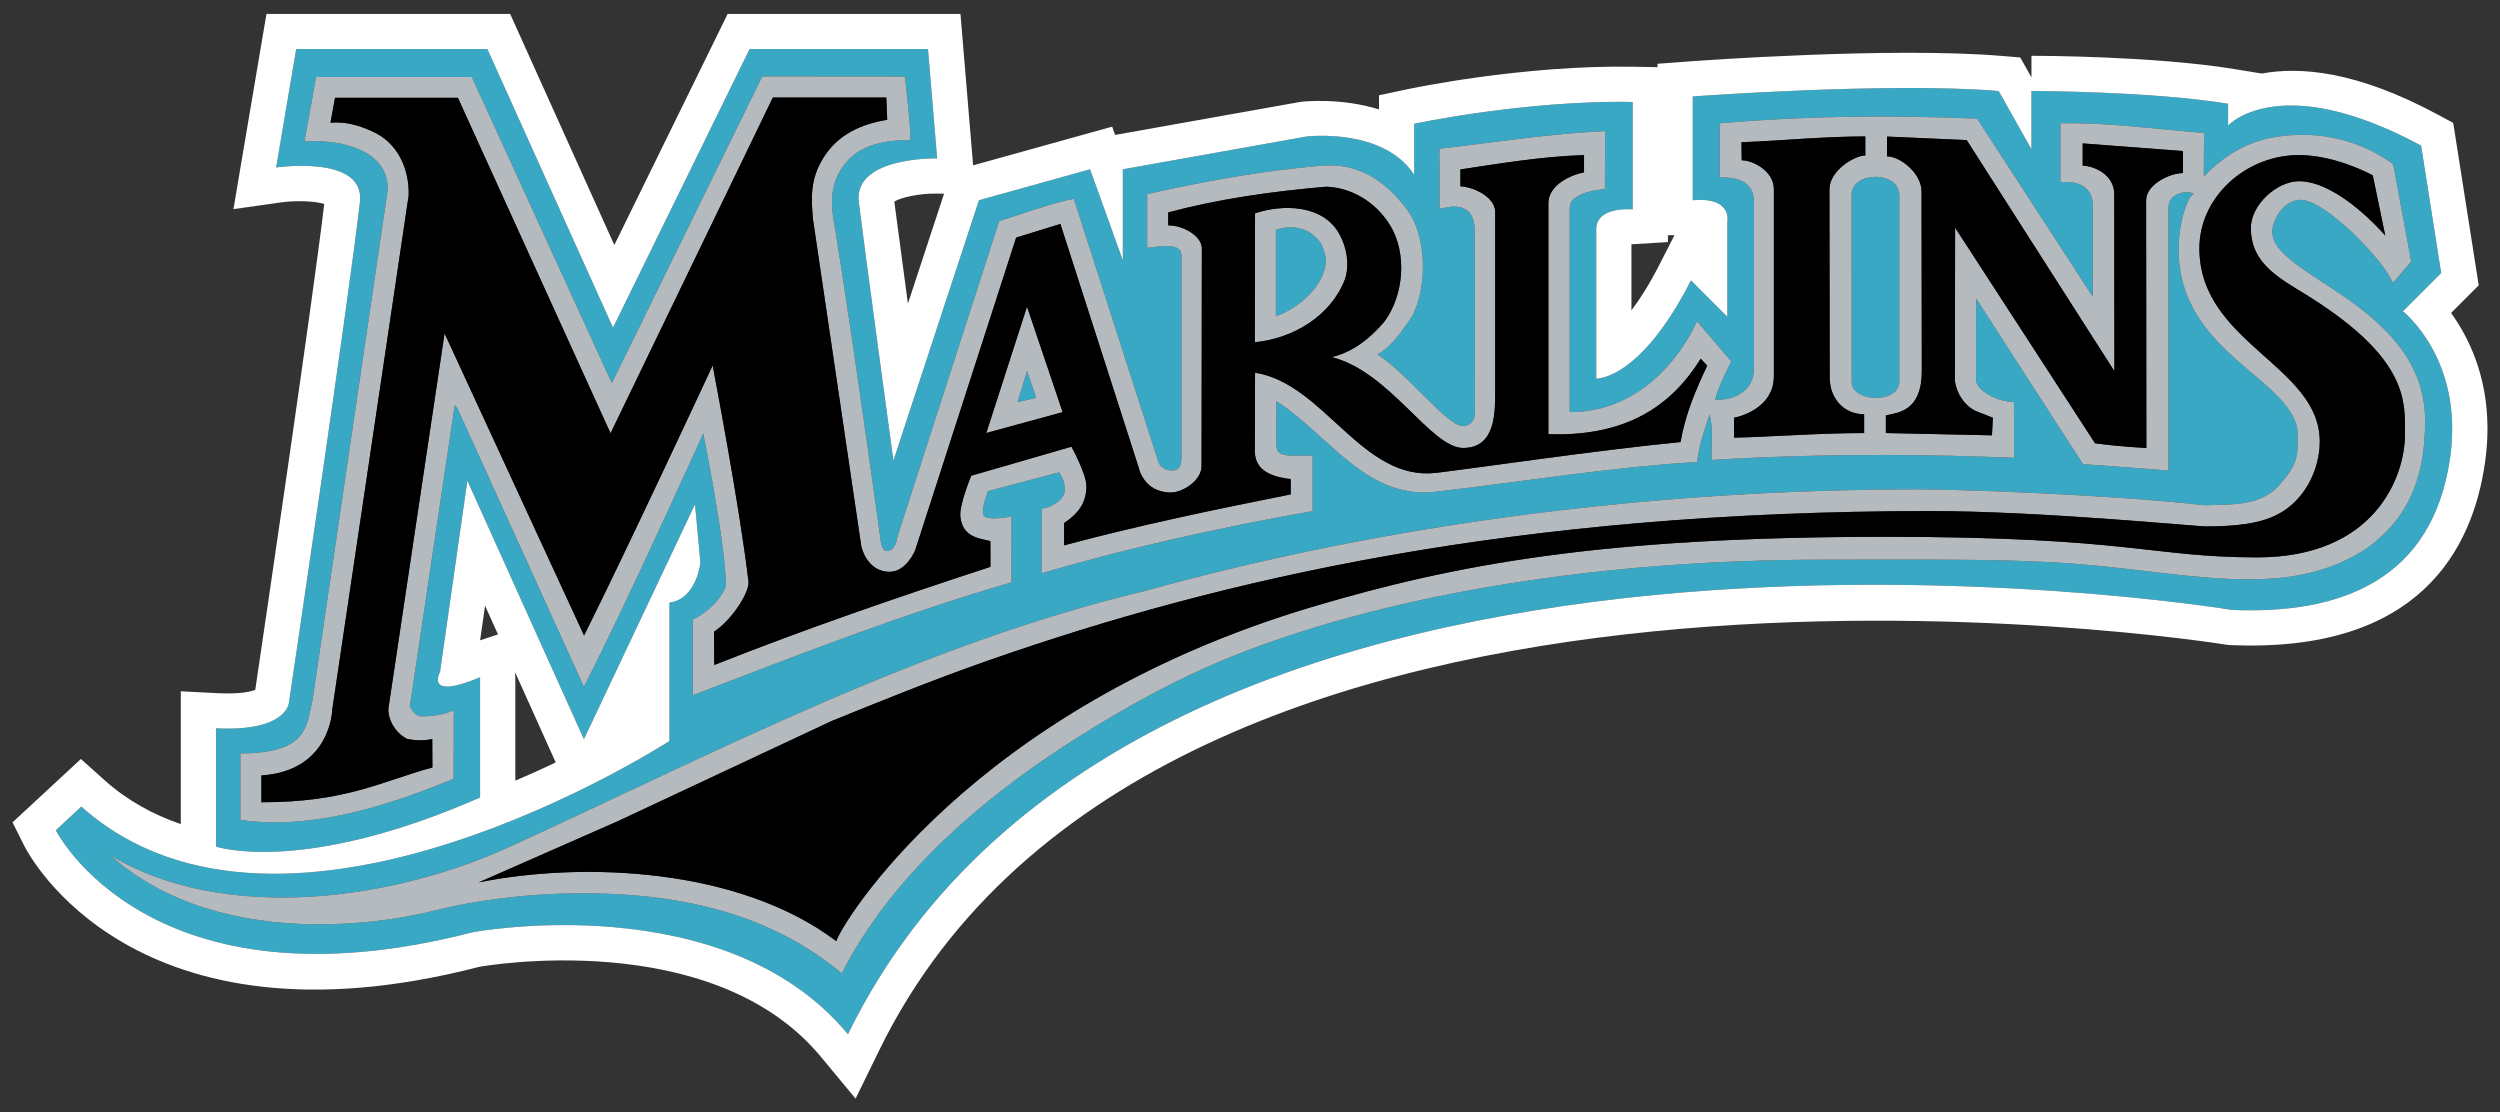
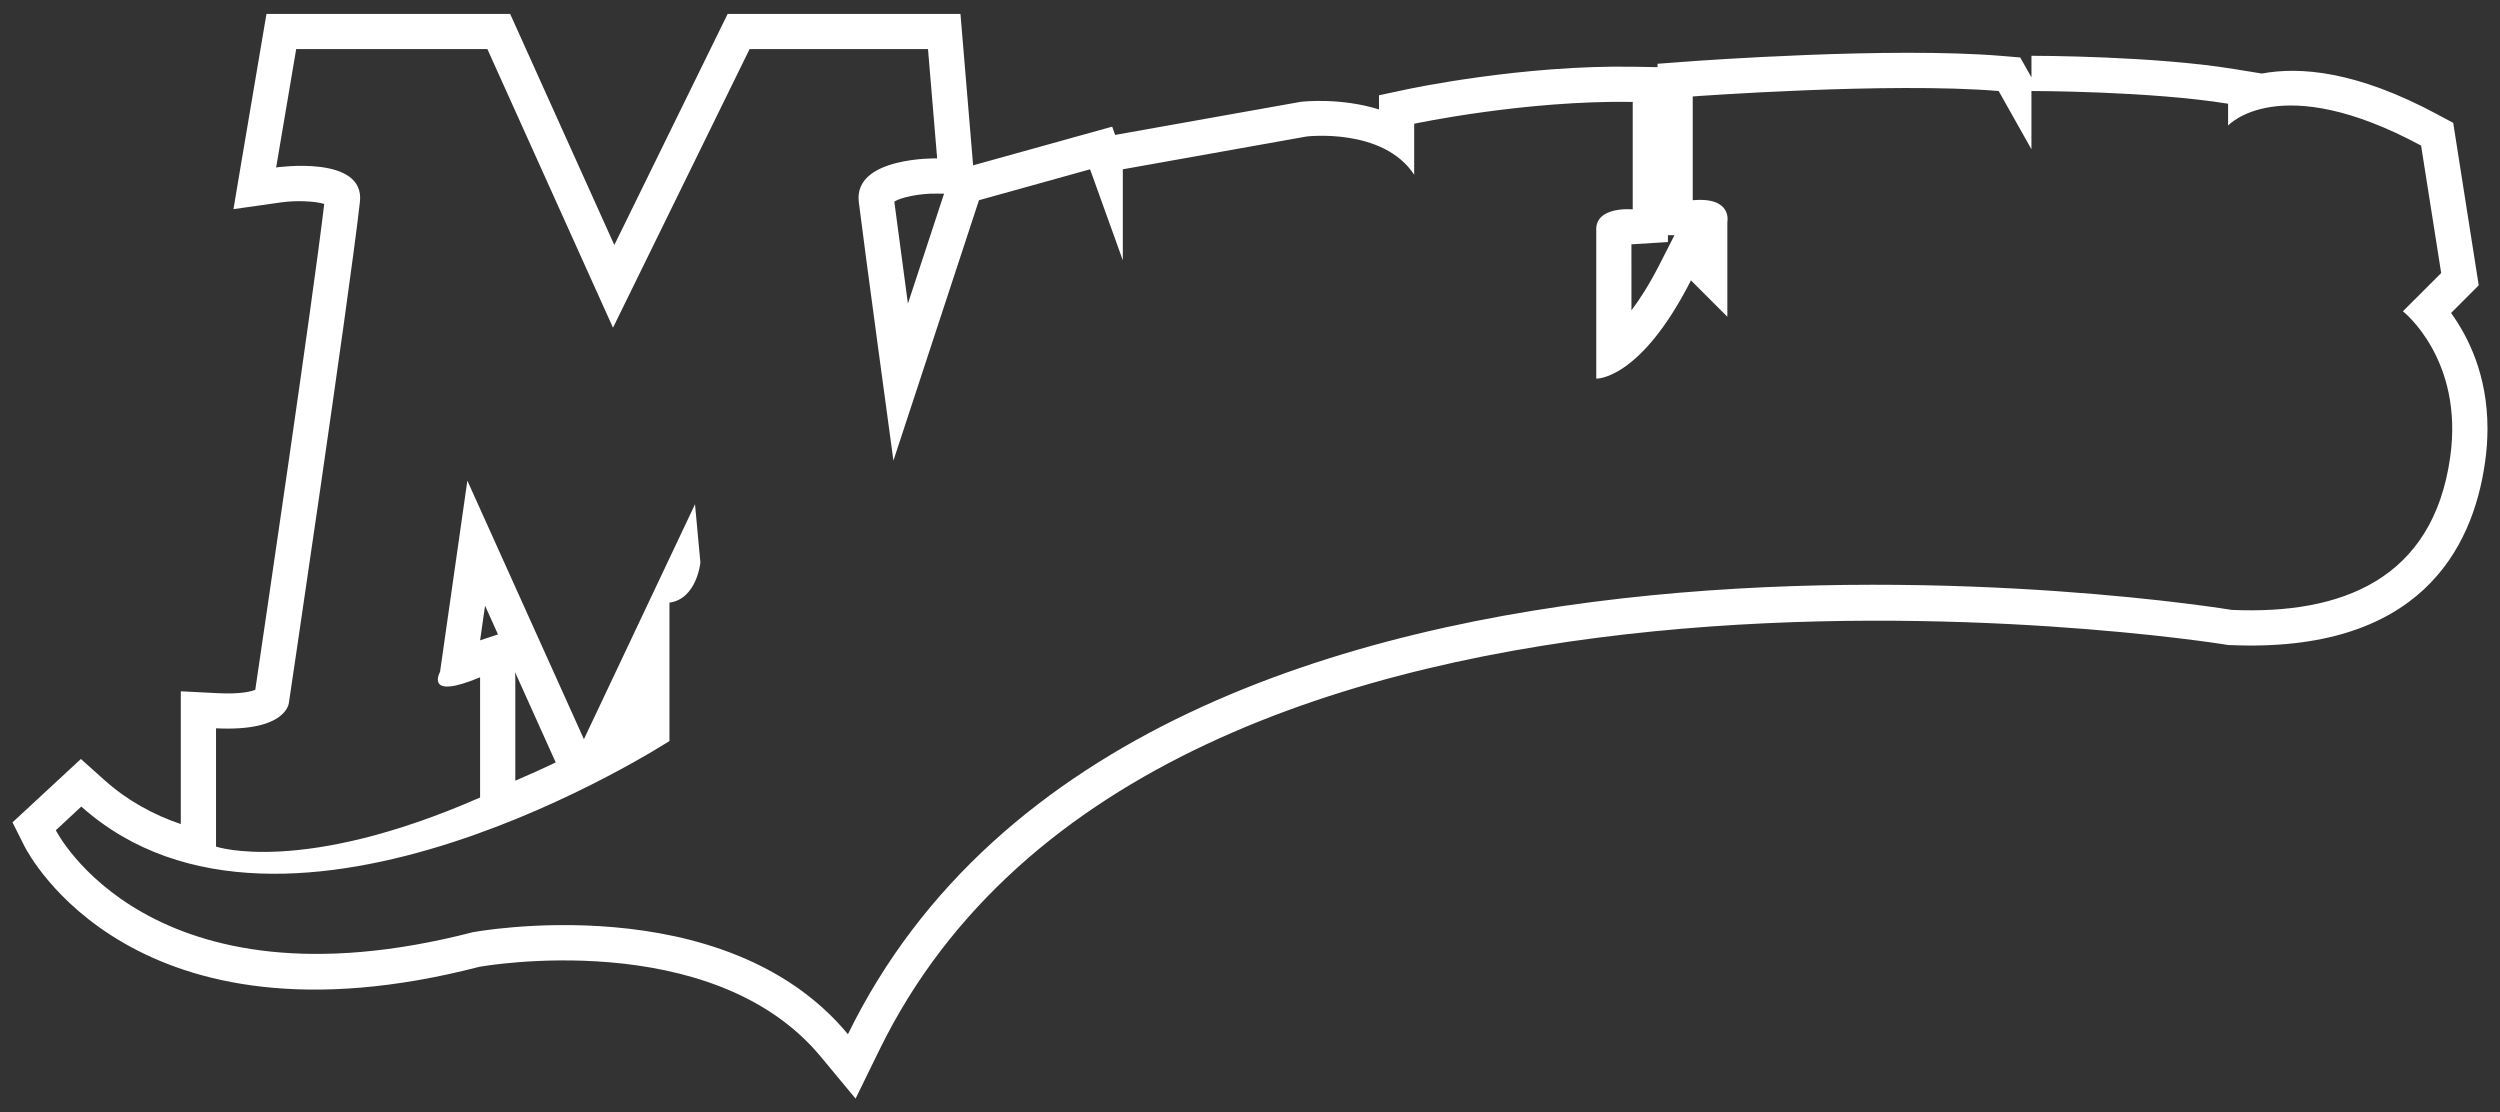
<svg xmlns="http://www.w3.org/2000/svg" version="1.1" id="Layer_1" x="0px" y="0px" width="200px" height="89px" viewBox="0 0 200 89" style="enable-background:new 0 0 200 89;" xml:space="preserve">
  <rect x="0" y="0" width="200" height="89" fill="#333333" stroke="none" />
-   <path id="color3" style="fill:#38A8C5;" d="M82.162,29.679l0.74,2.15l-1.499,0.346L82.162,29.679z M105.275,19.009  c-0.777-0.851-2.127-1.016-3.205-0.612v6.906c1.855-0.663,3.985-2.477,4.021-4.59C105.906,20.082,105.832,19.454,105.275,19.009z   M151.946,30.492V15.605c0-1.946-3.82-1.946-3.82,0l0.008,14.964C148.134,32.174,151.946,32.363,151.946,30.492z M196.017,36.562  c-1.368,9.787-8.678,12.617-17.478,12.23c0,0-87.04-14.416-110.704,33.944c-9.911-11.948-30.012-8.158-30.012-8.158  c-25.928,6.699-33.357-8.159-33.357-8.159l2.039-1.893c16.39,14.634,47.051-5.245,47.051-5.245v-11.07  c2.19-0.294,2.476-3.203,2.476-3.203l-0.431-4.667l-8.888,18.795l-9.324-20.683l-2.185,15.295c0,0-1.312,2.328,3.203,0.435V63.8  c-14.275,6.261-21.125,3.928-21.125,3.928v-9.464c5.685,0.286,5.83-2.043,5.83-2.043s4.768-32.047,5.681-40.062  c0.436-3.801-6.701-2.762-6.701-2.762l1.603-9.47H38.99l10.05,22.289L59.967,3.927h14.273l0.732,8.743c0,0-6.705-0.15-6.268,3.489  c0.369,3.076,2.77,20.69,2.77,20.69l6.844-20.832l8.888-2.473l2.619,7.28v-7.28l14.713-2.626c0,0,6.121-0.727,8.596,3.061V9.9  c0,0,8.885-1.893,17.484-1.747v8.597c0,0-3.065-0.297-2.917,1.744V30.29c0,0,3.5,0.152,7.576-7.86l2.911,2.91v-7.575  c0,0,0.438-2.034-2.769-1.747V7.716c0,0,15.737-1.165,24.474-0.435l2.622,4.659V7.423V7.281c0,0,9.467,0,15.732,1.017v1.747  c0,0,4.078-4.515,15.441,1.602l1.607,10.197l-3.062,3.059C192.234,24.903,197.119,28.728,196.017,36.562z M194.008,33.679  c0-9.28-12.226-11.526-12.226-15.116c0-1.015,0.927-2.53,2.223-2.575c1.993-0.062,6.76,4.894,7.426,6.654l1.464-1.713l-1.432-7.779  c0,0-2.827-2.361-7.178-2.361c-2.594,0-5.276,0.516-7.982,3.333l0.019-3.486c-3.817-0.293-7.595-0.847-11.486-0.773v4.722  c0,0,2.593-0.419,2.593,1.898l-0.019,7.235L158.17,9.493c-7.112-0.3-13.633-0.222-20.594,0.369v4.332  c0.685,0,2.738-0.072,2.738,1.965v13.29c0,2.498-2.705,2.592-3.11,2.525c0.295-1.15,1.297-3.057,1.297-3.057l-2.744-3.223  c0,0-2.962,7.277-10.181,7.277v-15.61c0-0.693-0.055-1.036,0.227-1.341c0.784-0.828,2.587-0.881,2.587-0.881l0.019-4.648  c-4.333,0.185-9.029,0.93-13.254,1.409l0.012,4.815c0.591-0.136,2.81-0.834,2.81,1.757l0.02,14.501c0,0.736-0.41,1.107-0.987,1.107  c-1.253,0-4.533-4.345-6.825-5.717c1.222-0.666,2.088-2.055,2.833-3.128c1.221-2.52,1.072-6.391-0.426-8.428  c-1.634-2.221-3.761-3.686-6.502-3.575c-4.887,0.372-9.688,1.263-14.316,2.297v4.296c0.885-0.074,2.74-0.488,2.74,0.595v15.974  c0,0,0.152,1.247-0.703,1.247c-0.928,0-1.131-0.665-1.131-0.665l-6.775-21.072c-1.819,0.348-3.967,1.183-5.968,1.771L71.77,43.011  c0,0-0.088,1.07-0.831,1.07c-0.462,0-0.508-1.021-0.508-1.021s-2.27-16.457-3.641-24.862c-0.259-1.411-0.484-2.932,0.372-4.449  c1.192-2.11,3.34-2.543,5.673-2.543c-0.032-1.745-0.284-3.42-0.432-5.085L60.982,6.111L48.948,30.65L37.742,6.156H25.286  l-0.93,5.168c1.965-0.182,6.669,0.248,6.669,3.815l-6.017,40.837c-0.494,1.966-0.232,4.298-5.779,4.298v5.318  c6.221,0.925,12.909-1.606,17.058-3.279l0.016-5.502c-0.74,0.372-1.777,0.5-2.665,0.5c-0.408-0.146-0.485-0.176-0.854-0.78  l3.594-24.111l0.186,0.186l10.147,22.338c3.373-6.561,9.548-20.265,9.548-20.265s1.713,8.381,1.826,12.151  c-0.41,1.182-1.519,2.181-2.668,2.738v6.055c8.372-3.216,16.835-6.519,25.502-9.034V41.31c0,0-2.296,0.501-2.296-0.261  c0-0.732,0.424-1.76,0.424-1.76l5.687-1.504c0.294,0.515,0.446,0.743,0.446,1.423c0,0.758-1.018,1.38-1.835,1.49l-0.019,5.167  c7.041-2.073,14.392-3.684,21.686-4.98v-4.426l-1.57-0.016c-0.697,0-1.343-0.048-1.343-0.883l0.011-3.473  c4.292,2.777,7.258,8.037,12.998,7.221c6.779-0.78,13.763-1.941,20.687-2.35c-0.039-0.935,0.966-3.795,0.966-3.795  c0.334,1.07,0.11,2.406,0.182,3.632c4.53-0.276,9.105-0.398,13.677-0.398c3.514,0.006,7.023,0.082,10.513,0.228l-0.019-4.461  c-1.275,0-3.034-0.909-3.034-1.791l0.015-6.491c0,0,5.808,9.028,8.548,13.254c0.868,0.036,6.827,0.505,6.827,0.505V16.668  c0-1.389,1.737-1.438,2.039-1.14c-0.417,0.026-1.221,2.113-1.221,4.425c0,8.519,9.536,10.375,9.536,14.909  c0,1.538,0.016,2.183-1.28,3.707c-1.521,1.963-3.929,1.775-6.221,1.85c-7.544-0.865-19.958-1.271-22.691-1.271  c-21.441,0-42.665,2.758-62.024,8.124c-17.965,4.299-34.188,12.855-50.782,20.447c-9.223,4.259-22.819,6.222-32.003,0.704  c4.364,3.896,10.287,5.456,16.279,5.518c3.354,0.04,6.74-0.363,9.872-1.145c2.814-0.71,6.782-1.257,10.496-1.322  c7.813-0.15,15.606,1.173,21.876,6.395c2.16-4.271,7.018-11.381,18.731-18.785c3.706-2.348,8.265-4.973,13.572-6.998  c11.924-4.549,28.15-7.313,46.298-7.313c8.892,0,15.231-0.085,20.558,0.368c5.045,0.424,9.191,1.206,13.428,1.206  c4.35,0,7.195-1.002,9.461-2.521C192.803,41.345,194.008,38.041,194.008,33.679z" />
-   <path id="color2" style="fill:#B5BABE;" d="M78.902,34.643l6.11-1.671l-2.85-8.443L78.902,34.643z M81.403,32.174l0.759-2.496  l0.74,2.15L81.403,32.174z M107.165,18.754c-1.297-2.415-4.571-2.43-6.762-1.688l-0.017,10.315c3.058-0.294,6.112-2.112,7.224-5.075  C107.981,21.122,107.722,19.749,107.165,18.754z M102.07,25.303v-6.906c1.078-0.404,2.428-0.239,3.205,0.612  c0.557,0.445,0.631,1.073,0.816,1.704C106.055,22.826,103.925,24.641,102.07,25.303z M181.782,18.563  c0-1.015,0.927-2.53,2.223-2.575c1.993-0.062,6.76,4.894,7.426,6.654l1.464-1.713l-1.432-7.779c0,0-2.827-2.361-7.178-2.361  c-2.594,0-5.276,0.516-7.982,3.333l0.019-3.486c-3.817-0.293-7.595-0.847-11.486-0.773v4.722c0,0,2.593-0.419,2.593,1.898  l-0.019,7.235L158.17,9.493c-7.112-0.3-13.633-0.222-20.594,0.369v4.332c0.685,0,2.738-0.072,2.738,1.965v13.29  c0,2.498-2.705,2.592-3.11,2.525c0.295-1.15,1.297-3.057,1.297-3.057l-2.744-3.223c0,0-2.962,7.277-10.181,7.277v-15.61  c0-0.693-0.055-1.036,0.227-1.341c0.784-0.828,2.587-0.881,2.587-0.881l0.019-4.648c-4.333,0.185-9.029,0.93-13.254,1.409  l0.012,4.815c0.591-0.136,2.81-0.834,2.81,1.757l0.02,14.501c0,0.736-0.41,1.107-0.987,1.107c-1.253,0-4.533-4.345-6.825-5.717  c1.222-0.666,2.088-2.055,2.833-3.128c1.221-2.52,1.072-6.391-0.426-8.428c-1.634-2.221-3.761-3.686-6.502-3.575  c-4.887,0.372-9.688,1.263-14.316,2.297v4.296c0.885-0.074,2.74-0.488,2.74,0.595v15.974c0,0,0.152,1.247-0.703,1.247  c-0.928,0-1.131-0.665-1.131-0.665l-6.775-21.072c-1.819,0.348-3.967,1.183-5.968,1.771L71.77,43.011c0,0-0.088,1.07-0.831,1.07  c-0.462,0-0.508-1.021-0.508-1.021s-2.27-16.457-3.641-24.862c-0.259-1.411-0.484-2.932,0.372-4.449  c1.192-2.11,3.34-2.543,5.673-2.543c-0.032-1.745-0.284-3.42-0.432-5.085L60.982,6.111L48.948,30.65L37.742,6.156H25.286  l-0.93,5.168c1.965-0.182,6.669,0.248,6.669,3.815l-6.017,40.837c-0.494,1.966-0.232,4.298-5.779,4.298v5.318  c6.221,0.925,12.909-1.606,17.058-3.279l0.016-5.502c-0.74,0.372-1.777,0.5-2.665,0.5c-0.408-0.146-0.485-0.176-0.854-0.78  l3.594-24.111l0.186,0.186l10.147,22.338c3.373-6.561,9.548-20.265,9.548-20.265s1.713,8.381,1.826,12.151  c-0.41,1.182-1.519,2.181-2.668,2.738v6.055c8.372-3.216,16.835-6.519,25.502-9.034V41.31c0,0-2.296,0.501-2.296-0.261  c0-0.732,0.424-1.76,0.424-1.76l5.687-1.504c0.294,0.515,0.446,0.743,0.446,1.423c0,0.758-1.018,1.38-1.835,1.49l-0.019,5.167  c7.041-2.073,14.392-3.684,21.686-4.98v-4.426l-1.57-0.016c-0.697,0-1.343-0.048-1.343-0.883l0.011-3.473  c4.292,2.777,7.258,8.037,12.998,7.221c6.779-0.78,13.763-1.941,20.687-2.35c-0.039-0.935,0.966-3.795,0.966-3.795  c0.334,1.07,0.11,2.406,0.182,3.632c4.53-0.276,9.105-0.398,13.677-0.398c3.514,0.006,7.023,0.082,10.513,0.228l-0.019-4.461  c-1.275,0-3.034-0.909-3.034-1.791l0.015-6.491c0,0,5.808,9.028,8.548,13.254c0.868,0.036,6.827,0.505,6.827,0.505V16.668  c0-1.389,1.737-1.438,2.039-1.14c-0.417,0.026-1.221,2.113-1.221,4.425c0,8.519,9.536,10.375,9.536,14.909  c0,1.538,0.016,2.183-1.28,3.707c-1.521,1.963-3.929,1.775-6.221,1.85c-7.544-0.865-19.958-1.271-22.691-1.271  c-21.441,0-42.665,2.758-62.024,8.124c-17.965,4.299-34.188,12.855-50.782,20.447c-9.223,4.259-22.819,6.222-32.003,0.704  c4.364,3.896,10.287,5.456,16.279,5.518c3.354,0.04,6.74-0.363,9.872-1.145c2.814-0.71,6.782-1.257,10.496-1.322  c7.813-0.15,15.606,1.173,21.876,6.395c2.16-4.271,7.018-11.381,18.731-18.785c3.706-2.348,8.265-4.973,13.572-6.998  c11.924-4.549,28.15-7.313,46.298-7.313c8.892,0,15.231-0.085,20.558,0.368c5.045,0.424,9.191,1.206,13.428,1.206  c4.35,0,7.195-1.002,9.461-2.521c3.409-2.482,4.614-5.786,4.614-10.148C194.008,24.399,181.782,22.153,181.782,18.563z   M134.444,35.365c-6.518,0.63-16.532,2.107-19.555,2.464c-5.941,0.689-8.963-7.162-14.485-8.012l-0.017,6.297  c0,1.855,2.018,2.101,2.87,2.212v1.226c-6.149,1.22-12.169,2.482-18.129,4.074v-1.778c1.038-0.705,1.786-1.522,1.786-2.955  c0-0.975-1.196-3.156-1.196-3.156l-8.018,2.321c0,0-0.969,2.316-0.873,3.27c0.179,1.733,1.66,1.747,2.403,1.965l0.007,2.055  c-7.372,2.405-14.909,5-22.095,7.851l-0.02-2.667c1.406-0.889,2.984-3.306,2.74-4.129c-0.667-5.78-2.85-17.168-2.85-17.168  S50.279,43.726,46.725,50.84L35.565,26.67l-4.499,30.05c0,0.961,0.608,1.938,1.497,2.387c0.668,0.149,1.314,0.166,2.017,0.016  l0.013,2.273c-4.075,1.107-6.857,2.785-13.68,2.785v-2.145c5.577-0.363,5.668-5.273,5.668-5.273l6.111-41.116  c0.072-2.145-0.886-4.259-2.927-5.143c-0.96-0.449-2.139-0.801-3.324-0.69l0.361-1.992h9.828l12.213,26.842L61.827,7.805h9.077  l0.074,1.777c-2.002,0.336-3.934,1.107-5.15,3.11c-0.988,1.631-0.947,3.042-0.795,4.817l3.871,26.197c0,0,0.416,2.039,2.271,2.039  c1.339,0,2.035-1.712,2.035-1.712l8.083-25.024l3.538-1.093l6.252,19.449c0,0,0.368,2.037,2.591,2.037  c0.878,0,2.407-0.884,2.452-2.085l0.022-17.457c0-0.931-1.41-1.831-2.689-1.831v-1.037c4.036-1.076,8.299-1.683,12.633-2.056  c1.936,0.064,3.89,1.134,5.071,3.02c1.445,2.26,1.151,5.706-0.442,7.813c-1.184,1.369-2.509,2.39-4.178,2.801  c4.634,1.153,7.921,7.268,10.513,7.268c2.641,0,2.559-2.941,2.559-4.66v-14.23c0-1.157-1.672-1.996-2.782-2.039v-1.353  c3.002-0.454,6.481-1.039,9.89-1.15v1.382c-0.999,0.185-2.852,0.983-2.852,2.463v18.486c5.501,0.172,9.482-1.669,12.186-6.041  l0.519,0.557C135.648,31.217,134.814,33.178,134.444,35.365z M149.132,34.643c-3.518,0-7.676,0.312-10.41,0.37v-1.592  c0.929-0.188,3.188-1.008,3.188-3.324V15.138c0-1.479-1.705-2.317-2.572-2.317l-0.019-1.442c3.347-0.13,6.574-0.465,9.904-0.465  v1.522c-0.87,0-2.869,1.223-2.869,2.702l0.021,15.047c0,1.762,1.191,2.956,2.756,2.956V34.643z M148.134,30.569l-0.008-14.964  c0-1.946,3.82-1.946,3.82,0v14.887C151.946,32.363,148.134,32.174,148.134,30.569z M174.641,13.845c-1.079,0-2.95,0.925-2.95,2.175  l0.018,19.818c0,0-2.109-0.102-4.103-0.376l-11.197-17.25l-0.016,12.28c0.147,0.965,0.702,1.895,1.628,2.37l1.409,0.558  l-0.073,1.404l-8.487-0.182v-1.41c0.966-0.225,2.875-0.312,2.875-3.554l-0.021-14.354c0-1.48-1.711-2.816-2.761-2.816v-1.583  l6.371,0.28l11.819,18.492l-0.015-14.188c0-1.462-1.486-2.223-2.522-2.258v-1.78l8.025,0.612V13.845z M192.396,34.753  c0,3.442-2.462,9.836-11.813,9.836c-8.428,0-10.236-1.645-29.682-1.645c-22.781,0-34.492,2.199-45.98,5.624  c-27.313,8.151-37.685,25.466-38.018,26.724c-7.745-5.853-20.178-6.396-28.606-4.702l11.157-4.907l17.077-8.002  c3.94-1.595,8.064-3.277,12.444-4.812c18.77-6.575,42.196-11.985,75.494-11.985c8.703,0,21.217,1.228,21.971,1.228  c2.369,0,4.381-0.199,5.853-1.001c2.212-1.194,3.288-3.701,3.288-5.782c0-6.111-9.63-7.873-9.63-15.469  c0-4.07,3.682-7.454,7.961-7.454c3.009,0,5.911,1.624,5.911,1.624l0.997,4.814c0,0-3.692-4.349-6.908-4.349  c-1.712,0-3.843,1.846-3.843,3.747c0,2.962,2.431,4.076,4.771,5.555C192.755,28.8,192.396,32.223,192.396,34.753z" />
-   <path id="color1" d="M192.396,34.753c0,3.442-2.462,9.836-11.813,9.836c-8.428,0-10.236-1.645-29.682-1.645  c-22.781,0-34.492,2.199-45.98,5.624c-27.313,8.151-37.685,25.466-38.018,26.724c-7.745-5.853-20.178-6.396-28.606-4.702  l11.157-4.907l17.077-8.002c3.94-1.595,8.064-3.277,12.444-4.812c18.77-6.575,42.196-11.985,75.494-11.985  c8.703,0,21.217,1.228,21.971,1.228c2.369,0,4.381-0.199,5.853-1.001c2.212-1.194,3.288-3.701,3.288-5.782  c0-6.111-9.63-7.873-9.63-15.469c0-4.07,3.682-7.454,7.961-7.454c3.009,0,5.911,1.624,5.911,1.624l0.997,4.814  c0,0-3.692-4.349-6.908-4.349c-1.712,0-3.843,1.846-3.843,3.747c0,2.962,2.431,4.076,4.771,5.555  C192.755,28.8,192.396,32.223,192.396,34.753z M166.615,13.252c1.036,0.035,2.522,0.796,2.522,2.258l0.015,14.188l-11.819-18.492  l-6.371-0.28v1.583c1.05,0,2.761,1.336,2.761,2.816l0.021,14.354c0,3.243-1.909,3.33-2.875,3.554v1.41l8.487,0.182l0.073-1.404  l-1.409-0.558c-0.926-0.475-1.481-1.405-1.628-2.37l0.016-12.28l11.197,17.25c1.994,0.274,4.103,0.376,4.103,0.376l-0.018-19.818  c0-1.25,1.871-2.175,2.95-2.175v-1.761l-8.025-0.612V13.252z M146.375,30.186l-0.021-15.047c0-1.479,1.998-2.702,2.869-2.702v-1.522  c-3.33,0-6.557,0.335-9.904,0.465l0.019,1.442c0.866,0,2.572,0.837,2.572,2.317v14.958c0,2.315-2.258,3.136-3.188,3.324v1.592  c2.733-0.058,6.891-0.37,10.41-0.37v-1.501C147.566,33.142,146.375,31.947,146.375,30.186z M136.057,28.695l0.519,0.557  c-0.928,1.965-1.762,3.925-2.132,6.112c-6.518,0.63-16.532,2.107-19.555,2.464c-5.941,0.689-8.963-7.162-14.485-8.012l-0.017,6.297  c0,1.855,2.018,2.101,2.87,2.212v1.226c-6.149,1.22-12.169,2.482-18.129,4.074v-1.778c1.038-0.705,1.786-1.522,1.786-2.955  c0-0.975-1.196-3.156-1.196-3.156l-8.018,2.321c0,0-0.969,2.316-0.873,3.27c0.179,1.733,1.66,1.747,2.403,1.965l0.007,2.055  c-7.372,2.405-14.909,5-22.095,7.851l-0.02-2.667c1.406-0.889,2.984-3.306,2.74-4.129c-0.667-5.78-2.85-17.168-2.85-17.168  S50.279,43.726,46.725,50.84L35.565,26.67l-4.499,30.05c0,0.961,0.608,1.938,1.497,2.387c0.668,0.149,1.314,0.166,2.017,0.016  l0.013,2.273c-4.075,1.107-6.857,2.785-13.68,2.785v-2.145c5.577-0.363,5.668-5.273,5.668-5.273l6.111-41.116  c0.072-2.145-0.886-4.259-2.927-5.143c-0.96-0.449-2.139-0.801-3.324-0.69l0.361-1.992h9.828l12.213,26.842L61.827,7.805h9.077  l0.074,1.777c-2.002,0.336-3.934,1.107-5.15,3.11c-0.988,1.631-0.947,3.042-0.795,4.817l3.871,26.197c0,0,0.416,2.039,2.271,2.039  c1.339,0,2.035-1.712,2.035-1.712l8.083-25.024l3.538-1.093l6.252,19.449c0,0,0.368,2.037,2.591,2.037  c0.878,0,2.407-0.884,2.452-2.085l0.022-17.457c0-0.931-1.41-1.831-2.689-1.831v-1.037c4.036-1.076,8.299-1.683,12.633-2.056  c1.936,0.064,3.89,1.134,5.071,3.02c1.445,2.26,1.151,5.706-0.442,7.813c-1.184,1.369-2.509,2.39-4.178,2.801  c4.634,1.153,7.921,7.268,10.513,7.268c2.641,0,2.559-2.941,2.559-4.66v-14.23c0-1.157-1.672-1.996-2.782-2.039v-1.353  c3.002-0.454,6.481-1.039,9.89-1.15v1.382c-0.999,0.185-2.852,0.983-2.852,2.463v18.486  C129.371,34.908,133.353,33.068,136.057,28.695z M85.012,32.972l-2.85-8.443l-3.261,10.114L85.012,32.972z M107.61,22.306  c0.371-1.184,0.112-2.557-0.445-3.552c-1.297-2.415-4.571-2.43-6.762-1.688l-0.017,10.315  C103.444,27.087,106.498,25.269,107.61,22.306z" />
  <path id="fill" style="fill:#FFFFFF;" d="M196.086,25.039c0.573-0.572,2.212-2.215,2.212-2.215L196.257,9.83l-1.233-0.662  c-6.526-3.515-11.051-3.844-14.079-3.285c-0.217-0.032-2.245-0.365-2.245-0.365c-6.413-1.043-15.789-1.055-16.183-1.055  c0,0,0,0.993,0,1.731c-0.021-0.037-0.897-1.597-0.897-1.597l-1.49-0.124c-8.862-0.737-24.267,0.387-24.917,0.435l-2.61,0.194  c0,0,0,0.219,0,0.27c-0.812-0.014-1.94-0.033-1.94-0.033c-8.813-0.151-17.736,1.726-18.113,1.808l-2.23,0.474c0,0,0,0.565,0,1.132  c-3.025-0.941-5.976-0.644-6.276-0.604c0,0-14.818,2.642-14.833,2.645c-0.094-0.263-0.236-0.662-0.236-0.662  s-10.607,2.95-11.126,3.095c-0.028-0.301-1.012-12.113-1.012-12.113h-2.595h-16.03c0,0-6.03,12.297-9.066,18.487  c-2.806-6.223-8.333-18.487-8.333-18.487H21.317l-2.001,11.818l-0.639,3.799l3.819-0.542c1.249-0.174,2.737-0.095,3.442,0.127  c-0.93,7.869-4.887,34.597-5.517,38.872c-0.365,0.138-1.201,0.357-2.996,0.266l-2.961-0.151c0,0,0,8.25,0,10.623  c-2.193-0.748-4.253-1.863-6.084-3.498l-1.909-1.708L1,65.789l0.947,1.887c0.346,0.693,8.768,16.814,36.4,9.67  c0.179-0.038,18.607-3.316,27.315,7.188l2.784,3.355l1.915-3.913c22.467-45.91,106.87-32.547,107.72-32.403l0.165,0.028l0.172,0.005  c15.064,0.659,19.404-7.606,20.39-14.657c0.131-0.929,0.191-1.812,0.191-2.653C199,30.003,197.462,26.948,196.086,25.039z   M133.434,19.365c0,0,0-0.369,0-0.55c0.166,0,0.274,0,0.524,0c-0.521,1.025-1.191,2.335-1.191,2.335  c-0.818,1.604-1.572,2.776-2.251,3.678c-0.002-2.622-0.002-4.294-0.002-5.283C130.766,19.531,133.434,19.365,133.434,19.365z   M130.514,18.372c0,0,0-0.054,0-0.077C130.514,18.318,130.514,18.372,130.514,18.372z M196.017,36.562  c-1.368,9.787-8.678,12.617-17.478,12.23c0,0-87.04-14.416-110.704,33.944c-9.911-11.948-30.012-8.158-30.012-8.158  c-25.928,6.699-33.357-8.159-33.357-8.159l2.039-1.893c16.39,14.634,47.051-5.245,47.051-5.245v-11.07  c2.19-0.294,2.476-3.203,2.476-3.203l-0.431-4.667l-8.888,18.795l-9.324-20.683l-2.185,15.295c0,0-1.312,2.328,3.203,0.435V63.8  c-14.275,6.261-21.125,3.928-21.125,3.928v-9.464c5.685,0.286,5.83-2.043,5.83-2.043s4.768-32.047,5.681-40.062  c0.436-3.801-6.701-2.762-6.701-2.762l1.603-9.47H38.99l10.05,22.289L59.967,3.927h14.273l0.732,8.743c0,0-6.705-0.15-6.268,3.489  c0.369,3.076,2.77,20.69,2.77,20.69l6.844-20.832l8.888-2.473l2.619,7.28v-7.28l14.713-2.626c0,0,6.121-0.727,8.596,3.061V9.9  c0,0,8.885-1.893,17.484-1.747v8.597c0,0-3.065-0.297-2.917,1.744V30.29c0,0,3.5,0.152,7.576-7.86l2.911,2.91v-7.575  c0,0,0.438-2.034-2.769-1.747V7.716c0,0,15.737-1.165,24.474-0.435l2.622,4.659V7.423V7.281c0,0,9.467,0,15.732,1.017v1.747  c0,0,4.078-4.515,15.441,1.602l1.607,10.197l-3.062,3.059C192.234,24.903,197.119,28.728,196.017,36.562z M38.409,51.225  c0.124-0.86,0.213-1.48,0.395-2.772c0.508,1.125,0.522,1.154,1.034,2.299C39.22,50.955,39.005,51.026,38.409,51.225z M41.205,53.774  c1.268,2.813,3.181,7.06,3.252,7.22c-1.018,0.488-2.072,0.964-3.232,1.46c0-1.993,0-8.27,0-8.27S41.211,53.852,41.205,53.774z   M75.525,15.495c-0.099,0.299-1.463,4.462-2.892,8.794c-0.536-4.018-0.999-7.478-1.088-8.158c0.533-0.353,2.066-0.666,3.372-0.642  C74.917,15.488,75.337,15.494,75.525,15.495z" />
</svg>